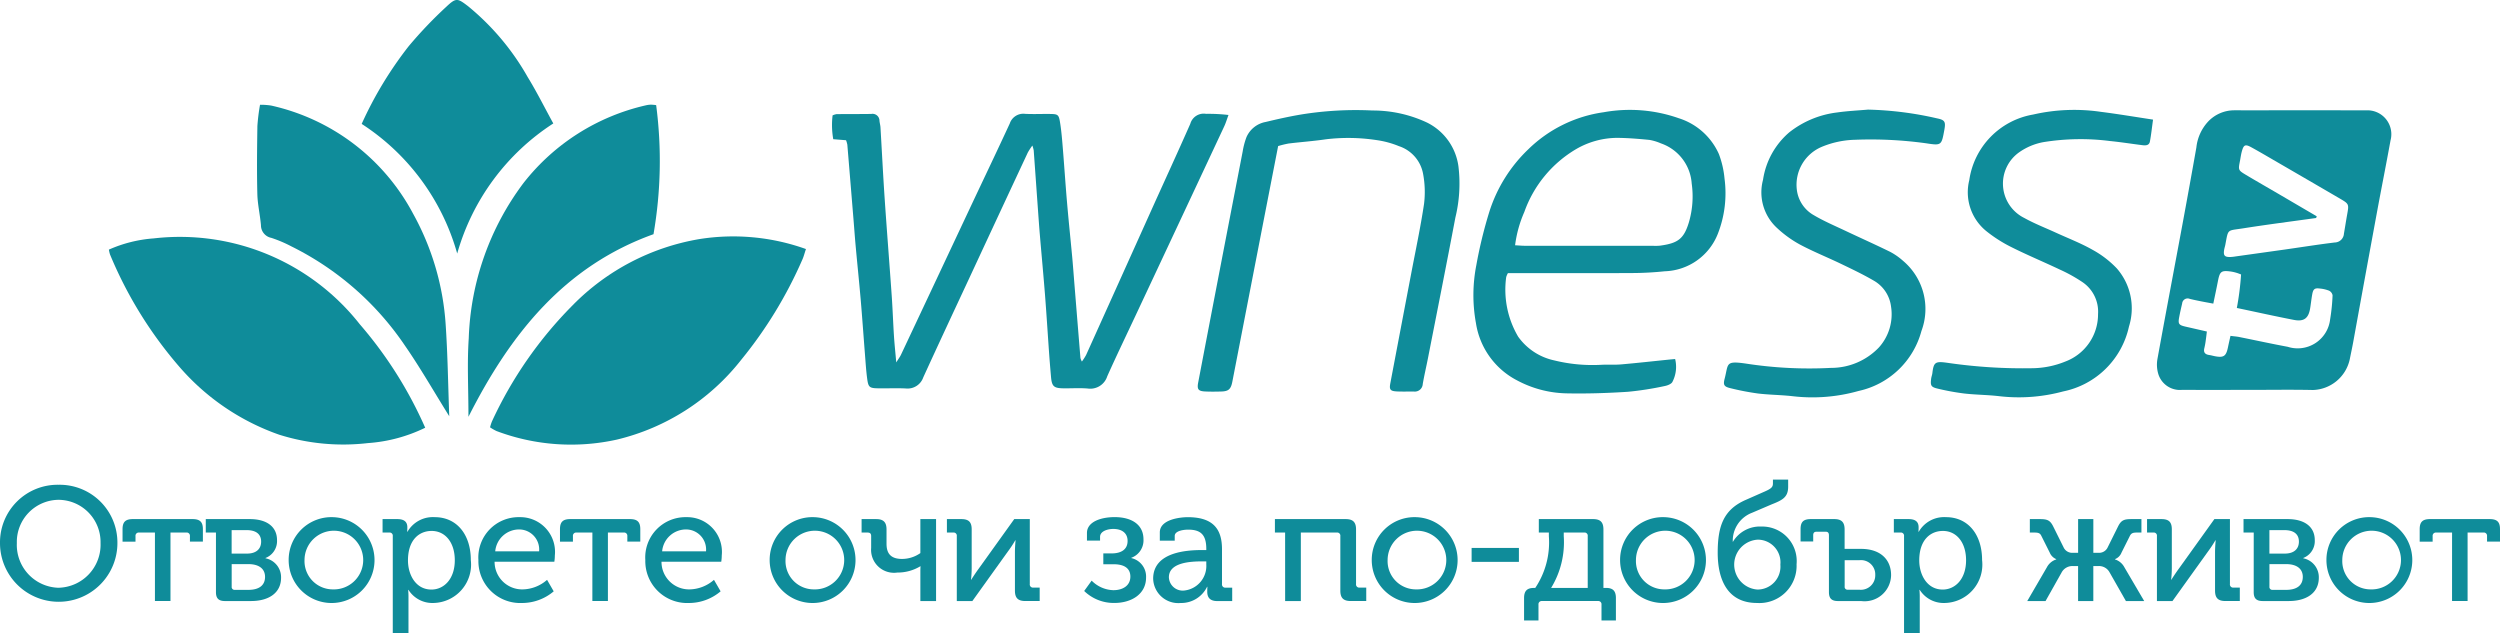
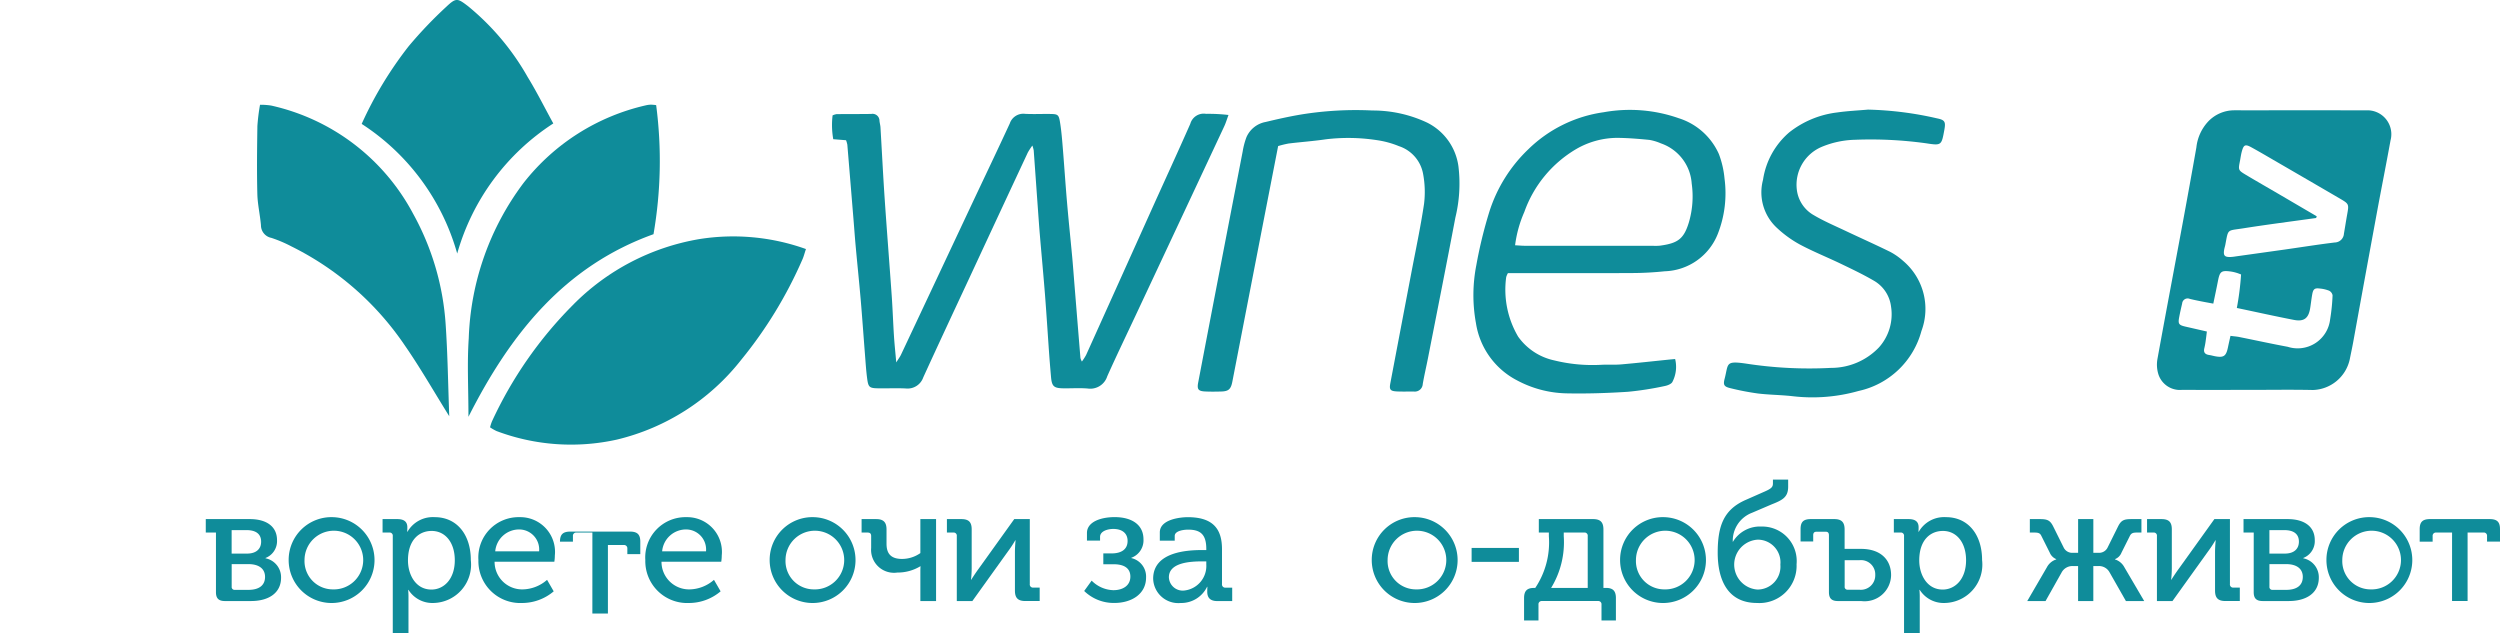
<svg xmlns="http://www.w3.org/2000/svg" id="Layer_1" data-name="Layer 1" viewBox="0 0 110 27.871">
  <defs>
    <style>
      .cls-1 {
        fill: #0f8c9a;
      }
    </style>
  </defs>
  <title>wness</title>
  <g>
    <g>
-       <path class="cls-1" d="M2.579,21.33A2.541,2.541,0,0,1,5.166,23.895a2.583,2.583,0,1,1-5.166,0A2.535,2.535,0,0,1,2.579,21.33Zm0,4.531a1.893,1.893,0,0,0,1.845-1.966,1.859,1.859,0,0,0-1.845-1.903,1.853,1.853,0,0,0-1.838,1.903A1.887,1.887,0,0,0,2.579,25.862Z" />
-       <path class="cls-1" d="M6.817,23.432H6.119a.142.142,0,0,0-.157.157v.243h-.57V23.282c0-.321.135-.442.456-.442H8.471c.32,0,.456.121.456.442v.549h-.57v-.243a.143.143,0,0,0-.157-.157H7.501v3.014H6.817Z" />
      <path class="cls-1" d="M9.502,23.432H9.054v-.592h1.938c.727,0,1.197.321,1.197.927a.797.797,0,0,1-.506.784v.014a.849.849,0,0,1,.684.855c0,.67-.542,1.026-1.326,1.026H9.901c-.285,0-.399-.121-.399-.392Zm1.368.926c.406,0,.62-.207.62-.527,0-.328-.221-.506-.642-.506h-.656v1.033ZM10.329,25.954h.599c.499,0,.734-.221.734-.57,0-.356-.264-.563-.734-.563h-.734v.99A.126.126,0,0,0,10.329,25.954Z" />
      <path class="cls-1" d="M14.639,22.755A1.889,1.889,0,1,1,12.701,24.636,1.881,1.881,0,0,1,14.639,22.755Zm0,3.178a1.291,1.291,0,1,0-1.24-1.297A1.245,1.245,0,0,0,14.639,25.933Z" />
      <path class="cls-1" d="M17.282,23.589a.139.139,0,0,0-.157-.157h-.292v-.592h.648c.321,0,.442.136.442.364,0,.107-.007.192-.007.192h.014a1.287,1.287,0,0,1,1.197-.641c.976,0,1.589.769,1.589,1.888a1.69,1.69,0,0,1-1.639,1.888,1.244,1.244,0,0,1-1.104-.577h-.014a3.096,3.096,0,0,1,.014.314v1.603h-.691Zm1.696,2.352c.563,0,1.033-.471,1.033-1.29,0-.784-.42-1.29-1.019-1.29-.535,0-1.041.378-1.041,1.297C17.951,25.299,18.3,25.94,18.977,25.94Z" />
      <path class="cls-1" d="M22.859,22.755A1.529,1.529,0,0,1,24.413,24.444a1.779,1.779,0,0,1-.022.271h-2.629A1.212,1.212,0,0,0,23.009,25.933a1.669,1.669,0,0,0,1.062-.42l.292.506a2.159,2.159,0,0,1-1.397.513,1.842,1.842,0,0,1-1.916-1.888A1.772,1.772,0,0,1,22.859,22.755Zm.862,1.503a.882.882,0,0,0-.876-.962,1.055,1.055,0,0,0-1.055.962Z" />
-       <path class="cls-1" d="M26.065,23.432h-.699a.142.142,0,0,0-.157.157v.243h-.57V23.282c0-.321.135-.442.456-.442h2.622c.32,0,.456.121.456.442v.549h-.57v-.243a.143.143,0,0,0-.157-.157h-.698v3.014h-.684Z" />
+       <path class="cls-1" d="M26.065,23.432h-.699a.142.142,0,0,0-.157.157v.243h-.57c0-.321.135-.442.456-.442h2.622c.32,0,.456.121.456.442v.549h-.57v-.243a.143.143,0,0,0-.157-.157h-.698v3.014h-.684Z" />
      <path class="cls-1" d="M30.203,22.755A1.529,1.529,0,0,1,31.757,24.444a1.779,1.779,0,0,1-.022.271h-2.629A1.212,1.212,0,0,0,30.353,25.933a1.669,1.669,0,0,0,1.062-.42l.292.506a2.159,2.159,0,0,1-1.397.513,1.842,1.842,0,0,1-1.916-1.888A1.772,1.772,0,0,1,30.203,22.755Zm.862,1.503a.882.882,0,0,0-.876-.962,1.055,1.055,0,0,0-1.055.962Z" />
      <path class="cls-1" d="M35.803,22.755a1.889,1.889,0,1,1-1.938,1.881A1.881,1.881,0,0,1,35.803,22.755Zm0,3.178a1.291,1.291,0,1,0-1.24-1.297A1.245,1.245,0,0,0,35.803,25.933Z" />
      <path class="cls-1" d="M38.331,24.109v-.52c0-.114-.05-.157-.164-.157h-.257v-.592h.648c.349,0,.449.178.449.456v.62c0,.356.114.677.684.677a1.409,1.409,0,0,0,.805-.257V22.84h.691v3.606h-.691V25.142c0-.107.007-.228.007-.228H40.497A1.923,1.923,0,0,1,39.485,25.192,1.009,1.009,0,0,1,38.331,24.109Z" />
      <path class="cls-1" d="M42.099,23.589a.137.137,0,0,0-.15-.157h-.285v-.592h.634c.321,0,.456.129.456.449v1.717a4.865,4.865,0,0,1-.029.499h.014c.029-.057.214-.335.335-.499l1.553-2.166h.684v2.857a.138.138,0,0,0,.15.157h.285v.591H45.113c-.321,0-.456-.135-.456-.456V24.28c0-.178.021-.449.029-.506h-.014a5.35,5.35,0,0,1-.335.506l-1.553,2.166H42.099Z" />
      <path class="cls-1" d="M48.033,25.548a1.396,1.396,0,0,0,.955.42c.406,0,.748-.192.748-.599,0-.349-.249-.542-.734-.542h-.456v-.477h.363c.442,0,.705-.186.705-.549s-.271-.528-.627-.528c-.257,0-.584.1-.584.349v.164h-.577v-.335c0-.485.599-.698,1.218-.698.756,0,1.269.335,1.269.976a.816.816,0,0,1-.534.813v.014a.833.833,0,0,1,.648.855c0,.734-.648,1.119-1.397,1.119a1.864,1.864,0,0,1-1.326-.527Z" />
      <path class="cls-1" d="M52.92,24.202h.157v-.05c0-.62-.242-.848-.798-.848-.171,0-.591.043-.591.278v.207h-.656v-.363c0-.577.905-.67,1.233-.67,1.19,0,1.503.605,1.503,1.411v1.532a.14.14,0,0,0,.157.157h.292v.591h-.656c-.321,0-.442-.157-.442-.414,0-.128.007-.214.007-.214h-.014a1.264,1.264,0,0,1-1.162.713,1.107,1.107,0,0,1-1.211-1.069C50.74,24.251,52.314,24.202,52.92,24.202Zm-.812,1.781a1.087,1.087,0,0,0,.969-1.147v-.135h-.185c-.52,0-1.461.05-1.461.699A.609.609,0,0,0,52.108,25.983Z" />
-       <path class="cls-1" d="M56.545,23.432h-.449v-.592h3.114c.321,0,.456.136.456.456v2.401a.14.14,0,0,0,.157.157H60.115v.591h-.684c-.32,0-.456-.135-.456-.456V23.589a.139.139,0,0,0-.157-.157H57.237v3.014h-.691Z" />
      <path class="cls-1" d="M62.295,22.755a1.889,1.889,0,1,1-1.938,1.881A1.881,1.881,0,0,1,62.295,22.755Zm0,3.178a1.291,1.291,0,1,0-1.24-1.297A1.245,1.245,0,0,0,62.295,25.933Z" />
      <path class="cls-1" d="M64.751,24.109h2.081v.613H64.751Z" />
      <path class="cls-1" d="M67.494,25.869h.057a3.598,3.598,0,0,0,.599-2.273v-.164h-.442v-.592h2.387c.321,0,.456.136.456.456v2.572h.114c.314,0,.435.143.435.449v.984h-.634v-.699a.141.141,0,0,0-.15-.157H67.843a.141.141,0,0,0-.15.157v.699h-.634v-.984C67.059,26.011,67.18,25.869,67.494,25.869Zm2.366,0V23.589a.139.139,0,0,0-.157-.157h-.898v.157a3.862,3.862,0,0,1-.556,2.28Z" />
      <path class="cls-1" d="M73.222,22.755a1.889,1.889,0,1,1-1.938,1.881A1.881,1.881,0,0,1,73.222,22.755Zm0,3.178a1.291,1.291,0,1,0-1.24-1.297A1.245,1.245,0,0,0,73.222,25.933Z" />
      <path class="cls-1" d="M75.579,24.322c0-1.175.257-1.895,1.226-2.323l.791-.349c.335-.143.413-.214.413-.377v-.171h.67v.313c0,.471-.257.592-.741.784l-.848.363a1.313,1.313,0,0,0-.848,1.276h.007a1.382,1.382,0,0,1,1.254-.67,1.518,1.518,0,0,1,1.546,1.66,1.636,1.636,0,0,1-1.739,1.703C76.021,26.532,75.579,25.52,75.579,24.322Zm1.745,1.618a1.009,1.009,0,0,0,1.012-1.098.998.998,0,0,0-.998-1.097,1.1,1.1,0,0,0-.014,2.195Z" />
      <path class="cls-1" d="M80.473,23.553c0-.107-.043-.157-.143-.157h-.399c-.107,0-.15.05-.15.157v.271h-.556V23.282c0-.328.135-.442.456-.442h1.026c.32,0,.456.136.456.456v.855h.727c.834,0,1.318.456,1.318,1.155a1.166,1.166,0,0,1-1.318,1.14H80.872c-.285,0-.399-.121-.399-.392Zm.827,2.394h.506a.634.634,0,0,0,.705-.649.627.627,0,0,0-.705-.648h-.641v1.154A.126.126,0,0,0,81.3,25.948Z" />
      <path class="cls-1" d="M83.778,23.589a.139.139,0,0,0-.157-.157h-.292v-.592h.648c.321,0,.442.136.442.364,0,.107-.007.192-.007.192h.014a1.287,1.287,0,0,1,1.197-.641c.976,0,1.589.769,1.589,1.888a1.69,1.69,0,0,1-1.639,1.888,1.244,1.244,0,0,1-1.104-.577h-.014a3.096,3.096,0,0,1,.014.314v1.603h-.691Zm1.696,2.352c.563,0,1.033-.471,1.033-1.29,0-.784-.42-1.29-1.019-1.29-.535,0-1.041.378-1.041,1.297C84.448,25.299,84.797,25.94,85.474,25.94Z" />
      <path class="cls-1" d="M90.061,24.964a.711.711,0,0,1,.413-.349v-.014a.525.525,0,0,1-.285-.285l-.371-.741c-.057-.121-.135-.143-.32-.143H89.313v-.592h.428c.335,0,.463.043.606.335l.463.933a.417.417,0,0,0,.413.214h.214V22.84h.67V24.322H92.313a.417.417,0,0,0,.413-.214l.463-.933c.143-.292.271-.335.606-.335h.428v.592H94.037c-.178,0-.257.021-.32.143l-.371.741a.503.503,0,0,1-.285.285v.014a.712.712,0,0,1,.414.349l.87,1.482h-.805L92.826,25.192a.529.529,0,0,0-.506-.285h-.214v1.539h-.67V24.907h-.214a.539.539,0,0,0-.513.285l-.705,1.254H89.199Z" />
      <path class="cls-1" d="M94.905,23.589a.137.137,0,0,0-.15-.157H94.47v-.592h.634c.321,0,.456.129.456.449v1.717a4.865,4.865,0,0,1-.029.499h.014c.029-.057.214-.335.335-.499l1.553-2.166h.684v2.857a.138.138,0,0,0,.15.157h.285v.591h-.634c-.321,0-.456-.135-.456-.456V24.28c0-.178.021-.449.029-.506h-.014a5.35,5.35,0,0,1-.335.506l-1.553,2.166h-.684Z" />
      <path class="cls-1" d="M99.164,23.432h-.449v-.592h1.938c.727,0,1.197.321,1.197.927a.797.797,0,0,1-.506.784v.014a.849.849,0,0,1,.684.855c0,.67-.542,1.026-1.326,1.026h-1.14c-.285,0-.399-.121-.399-.392Zm1.368.926c.406,0,.62-.207.62-.527,0-.328-.221-.506-.642-.506h-.656v1.033Zm-.542,1.596h.599c.499,0,.734-.221.734-.57,0-.356-.264-.563-.734-.563h-.734v.99A.126.126,0,0,0,99.991,25.954Z" />
      <path class="cls-1" d="M104.301,22.755a1.889,1.889,0,1,1-1.938,1.881A1.881,1.881,0,0,1,104.301,22.755Zm0,3.178a1.291,1.291,0,1,0-1.24-1.297A1.245,1.245,0,0,0,104.301,25.933Z" />
      <path class="cls-1" d="M107.891,23.432h-.698a.143.143,0,0,0-.157.157v.243h-.57V23.282c0-.321.136-.442.456-.442H109.544c.321,0,.456.121.456.442v.549h-.57v-.243a.142.142,0,0,0-.157-.157h-.699v3.014h-.684Z" />
    </g>
    <g>
      <path class="cls-1" d="M98.916,17.155c-.965-0-1.929.005-2.894-.002a.995.995,0,0,1-1.056-.695,1.424,1.424,0,0,1-.041-.648c.357-1.974.733-3.945,1.099-5.918q.316-1.703.617-3.408a1.983,1.983,0,0,1,.523-1.142,1.587,1.587,0,0,1,1.144-.489c1.929.002,3.859-.004,5.788.003a1.052,1.052,0,0,1,1.088,1.318c-.194,1.068-.407,2.133-.604,3.2q-.524,2.838-1.039,5.678c-.047.257-.103.512-.154.768a1.712,1.712,0,0,1-1.619,1.34C100.819,17.139,99.867,17.156,98.916,17.155Zm3.02-7.638-.026.075c-1.073.15-2.149.287-3.219.456-.71.112-.641.005-.776.718-.015.081-.044.16-.055.241-.034.235.023.302.259.302a1.787,1.787,0,0,0,.246-.026q1.081-.151,2.163-.303c.734-.104,1.467-.222,2.203-.311a.411.411,0,0,0,.402-.388c.049-.284.093-.57.144-.854.079-.443.078-.456-.317-.687q-1.463-.853-2.928-1.702c-.322-.187-.642-.375-.968-.554-.275-.151-.345-.118-.428.196-.035.132-.052.27-.078.404-.077.391-.078.406.249.602.484.29.975.569,1.462.854Q101.103,9.029,101.937,9.517Zm-3.515,4.034a12.312,12.312,0,0,0,.186-1.475c-.078-.029-.139-.055-.203-.073a1.751,1.751,0,0,0-.241-.055c-.429-.058-.491-.009-.575.425-.062.321-.131.64-.203.986-.189-.035-.349-.063-.509-.095-.175-.035-.351-.07-.524-.113a.242.242,0,0,0-.337.201c-.047.201-.093.402-.131.604-.056.299-.018.349.292.419.304.069.607.139.926.212-.018.143-.029.251-.045.359a3.365,3.365,0,0,1-.064.365c-.052.196.031.284.217.31.081.012.161.036.242.052.389.074.495.002.576-.381.035-.168.073-.334.113-.514.161.021.27.028.377.049.714.143,1.425.299,2.141.432a1.437,1.437,0,0,0,1.866-1.204,8.379,8.379,0,0,0,.108-1.063.285.285,0,0,0-.156-.203,1.477,1.477,0,0,0-.4-.093c-.229-.031-.296.019-.338.25-.037.203-.058.408-.091.611-.071.444-.268.604-.713.519C100.101,13.915,99.272,13.729,98.422,13.551Z" />
      <path class="cls-1" d="M37.226,6.17l-.563-.045a3.568,3.568,0,0,1-.029-1.048.705.705,0,0,1,.174-.055c.51-.005,1.02-.001,1.53-.009a.305.305,0,0,1,.359.305c.01.096.038.19.044.285.063,1.058.115,2.117.187,3.174.096,1.414.209,2.827.308,4.241.041.591.061,1.182.099,1.773.023.355.061.708.1,1.155.102-.164.166-.247.209-.339q1.532-3.253,3.061-6.508c.575-1.222,1.159-2.439,1.725-3.665a.629.629,0,0,1,.672-.425c.344.019.689.002,1.034.005.436.004.451.008.519.457.053.353.081.711.11,1.067.065.795.117,1.592.186,2.387.068.795.152,1.588.226,2.383.035.384.063.768.094,1.152q.133,1.646.268,3.291a.765.765,0,0,0,.064.157,2.466,2.466,0,0,0,.185-.287q1.428-3.164,2.852-6.33c.577-1.281,1.166-2.557,1.733-3.843a.614.614,0,0,1,.693-.439,7.658,7.658,0,0,1,.988.05c-.072.193-.117.348-.184.492q-1.953,4.174-3.911,8.346c-.415.886-.841,1.767-1.24,2.66a.784.784,0,0,1-.867.537c-.356-.029-.717-.002-1.075-.008-.413-.007-.497-.091-.533-.51-.027-.315-.054-.631-.077-.946-.063-.879-.117-1.758-.185-2.636-.069-.878-.152-1.754-.226-2.632-.035-.411-.063-.823-.093-1.235-.06-.837-.119-1.675-.18-2.512a1.453,1.453,0,0,0-.059-.211,2.967,2.967,0,0,0-.2.307q-1.286,2.752-2.566,5.507C41.976,13.68,41.293,15.14,40.623,16.606a.73.73,0,0,1-.773.486c-.385-.018-.772-.001-1.158-.005-.452-.005-.487-.032-.544-.484-.043-.341-.064-.685-.091-1.028-.063-.796-.118-1.592-.186-2.387-.069-.795-.152-1.588-.224-2.383-.036-.397-.064-.796-.097-1.193q-.133-1.625-.268-3.25A1.202,1.202,0,0,0,37.226,6.17Z" />
      <path class="cls-1" d="M66.349,12.017a.796.796,0,0,0-.076.175,4.076,4.076,0,0,0,.525,2.62,2.626,2.626,0,0,0,1.586,1.045,7.04,7.04,0,0,0,2.127.191c.276-.008.553.009.827-.015.698-.061,1.395-.139,2.092-.21.08-.008.159-.015.276-.026a1.439,1.439,0,0,1-.115.997c-.038.096-.217.168-.342.191a13.814,13.814,0,0,1-1.627.254c-.906.058-1.816.088-2.724.068a4.806,4.806,0,0,1-2.139-.566,3.42,3.42,0,0,1-1.817-2.523,6.824,6.824,0,0,1,.016-2.548A19.617,19.617,0,0,1,65.533,9.311a6.525,6.525,0,0,1,1.713-2.743,5.915,5.915,0,0,1,3.319-1.63,6.479,6.479,0,0,1,3.297.263A2.879,2.879,0,0,1,75.631,6.778a4.09,4.09,0,0,1,.248,1.079,4.885,4.885,0,0,1-.296,2.434,2.596,2.596,0,0,1-2.333,1.645,14.296,14.296,0,0,1-1.441.078c-1.669.009-3.337.004-5.006.004Zm.315-1.225c.169.009.316.023.462.023q2.81.002,5.619.001a2.189,2.189,0,0,0,.289-.006c.788-.106,1.053-.294,1.274-1.017a4.037,4.037,0,0,0,.127-1.716,2.012,2.012,0,0,0-1.354-1.768,2.183,2.183,0,0,0-.512-.154c-.478-.046-.958-.087-1.437-.089a3.631,3.631,0,0,0-1.771.488A5.247,5.247,0,0,0,67.069,9.33,5.256,5.256,0,0,0,66.664,10.792Z" />
-       <path class="cls-1" d="M4.791,10.983a5.935,5.935,0,0,1,1.976-.494,10.068,10.068,0,0,1,9.061,3.775,18.077,18.077,0,0,1,2.742,4.249c.045.095.087.192.139.307a6.803,6.803,0,0,1-2.52.676,9.39,9.39,0,0,1-3.901-.368,10.305,10.305,0,0,1-4.406-3.001,18.171,18.171,0,0,1-3.042-4.932A1.479,1.479,0,0,1,4.791,10.983Z" />
      <path class="cls-1" d="M35.462,10.958c-.068.201-.1.337-.158.463A18.882,18.882,0,0,1,32.616,15.828a9.88,9.88,0,0,1-5.467,3.513,9.301,9.301,0,0,1-5.3-.374,2.053,2.053,0,0,1-.287-.165,2.068,2.068,0,0,1,.085-.262,17.857,17.857,0,0,1,3.545-5.104,10.196,10.196,0,0,1,5.586-2.917A9.485,9.485,0,0,1,35.462,10.958Z" />
      <path class="cls-1" d="M56.238,6.427c-.235,1.207-.461,2.367-.687,3.527q-.664,3.42-1.328,6.841c-.065.335-.169.423-.496.432-.234.006-.469.01-.703-.002-.301-.015-.36-.097-.304-.392q.41-2.147.823-4.293.565-2.935,1.134-5.87a3.276,3.276,0,0,1,.168-.636,1.146,1.146,0,0,1,.843-.667c.521-.125,1.044-.243,1.573-.331a14.997,14.997,0,0,1,3.128-.174,5.617,5.617,0,0,1,2.398.53,2.521,2.521,0,0,1,1.385,1.933,6.321,6.321,0,0,1-.136,2.251c-.391,2.066-.802,4.129-1.207,6.192-.074.378-.163.752-.228,1.131a.35.35,0,0,1-.396.328c-.248-.002-.497.009-.744-.004-.29-.015-.339-.082-.287-.357q.457-2.41.917-4.82c.195-1.026.414-2.049.568-3.082a4.294,4.294,0,0,0-.042-1.309,1.58,1.58,0,0,0-1.063-1.224,4.088,4.088,0,0,0-.993-.268,8.265,8.265,0,0,0-2.222-.034c-.543.08-1.092.119-1.637.185A4.25,4.25,0,0,0,56.238,6.427Z" />
-       <path class="cls-1" d="M94.734,5.263c-.052.375-.083.671-.138.963-.033.177-.187.18-.33.162-.477-.06-.952-.136-1.43-.183a10.22,10.22,0,0,0-2.921.048,2.695,2.695,0,0,0-1.056.437,1.687,1.687,0,0,0,.214,2.903c.444.247.922.432,1.385.644.538.247,1.095.46,1.608.751a4.356,4.356,0,0,1,1.074.822,2.668,2.668,0,0,1,.535,2.556A3.721,3.721,0,0,1,90.778,17.223a7.465,7.465,0,0,1-2.823.208c-.505-.059-1.017-.059-1.522-.116a10.525,10.525,0,0,1-1.174-.215c-.296-.069-.326-.136-.288-.439.01-.081.043-.16.053-.241.058-.489.131-.532.665-.456a23.064,23.064,0,0,0,3.786.237,3.966,3.966,0,0,0,1.406-.296,2.217,2.217,0,0,0,1.433-2.086,1.569,1.569,0,0,0-.706-1.419,6.782,6.782,0,0,0-.973-.538c-.709-.337-1.435-.638-2.136-.99a6.093,6.093,0,0,1-1.109-.709,2.2,2.2,0,0,1-.742-2.235,3.425,3.425,0,0,1,2.809-2.888,8.091,8.091,0,0,1,2.995-.117C93.183,5.015,93.913,5.139,94.734,5.263Z" />
      <path class="cls-1" d="M82.192,4.823a14.99,14.99,0,0,1,3.03.383c.354.072.396.148.328.517-.123.671-.126.687-.794.583A17.707,17.707,0,0,0,81.624,6.15a4.055,4.055,0,0,0-1.485.319,1.808,1.808,0,0,0-1.079,1.873,1.486,1.486,0,0,0,.756,1.131c.436.258.908.458,1.368.676.659.312,1.326.609,1.981.931a2.848,2.848,0,0,1,.574.401,2.765,2.765,0,0,1,.804,3.083,3.673,3.673,0,0,1-2.764,2.638,7.464,7.464,0,0,1-2.905.231c-.505-.058-1.018-.058-1.523-.119A11.268,11.268,0,0,1,76.139,17.08c-.276-.065-.327-.14-.257-.409.176-.671.019-.803.928-.675a18.199,18.199,0,0,0,3.75.191,2.908,2.908,0,0,0,2.112-.899,2.182,2.182,0,0,0,.533-1.805,1.525,1.525,0,0,0-.757-1.134c-.463-.27-.949-.502-1.432-.734-.608-.293-1.237-.544-1.832-.862a4.937,4.937,0,0,1-.997-.724,2.126,2.126,0,0,1-.614-2.116,3.41,3.41,0,0,1,1.154-2.089A4.206,4.206,0,0,1,80.837,4.948C81.285,4.883,81.74,4.863,82.192,4.823Z" />
      <path class="cls-1" d="M19.767,18.314c-.696-1.117-1.277-2.136-1.943-3.097a12.971,12.971,0,0,0-5.003-4.376,5.764,5.764,0,0,0-.882-.375.565.565,0,0,1-.457-.56c-.04-.459-.148-.914-.159-1.372-.024-.995-.013-1.992.002-2.987a8.792,8.792,0,0,1,.116-.937,3.017,3.017,0,0,1,.488.034,9.381,9.381,0,0,1,6.25,4.764A11.611,11.611,0,0,1,19.609,14.277C19.698,15.587,19.715,16.901,19.767,18.314Z" />
      <path class="cls-1" d="M20.612,18.339c0-1.248-.062-2.356.013-3.454A12.03,12.03,0,0,1,23.037,8.049a9.514,9.514,0,0,1,5.395-3.418,1.106,1.106,0,0,1,.211-.026,2.114,2.114,0,0,1,.228.021,18.865,18.865,0,0,1-.117,5.679C24.854,11.706,22.466,14.67,20.612,18.339Z" />
      <path class="cls-1" d="M15.914,5.452a16.657,16.657,0,0,1,2.071-3.422A18.661,18.661,0,0,1,19.637.298c.433-.408.493-.379.953-.029a11.035,11.035,0,0,1,2.628,3.122c.398.648.738,1.332,1.127,2.041A10.083,10.083,0,0,0,20.117,11.156,10.021,10.021,0,0,0,15.914,5.452Z" />
    </g>
  </g>
</svg>